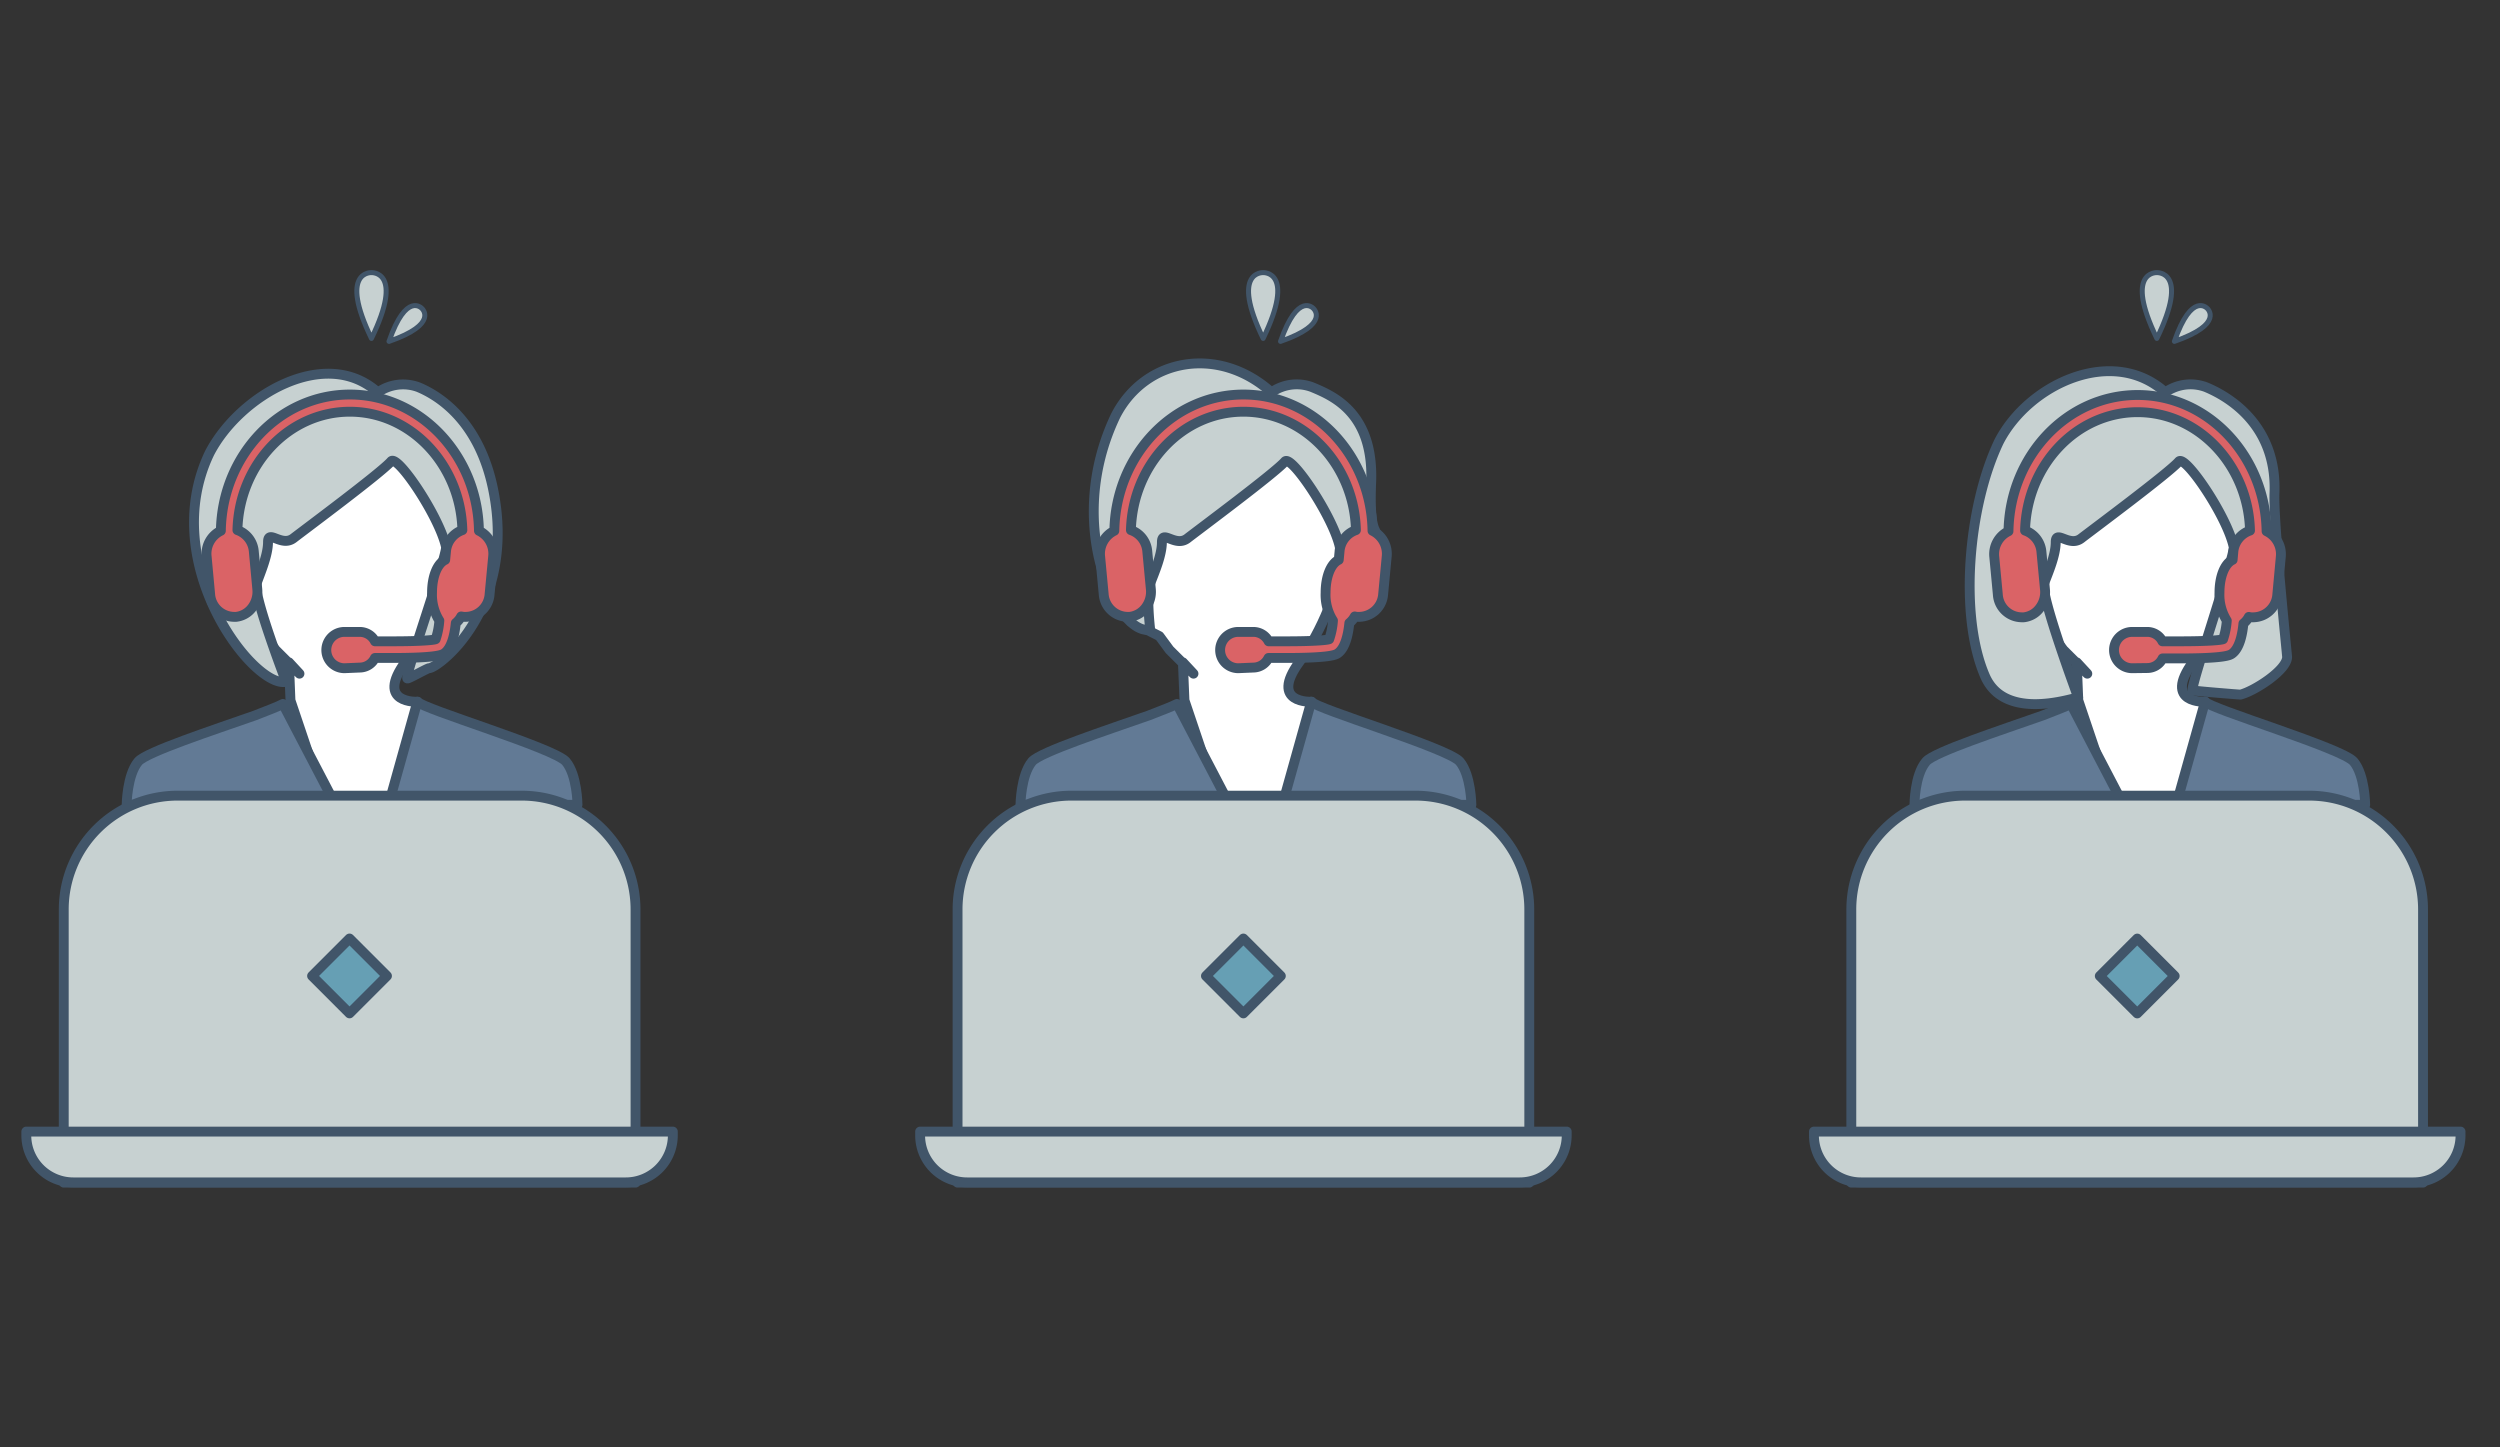
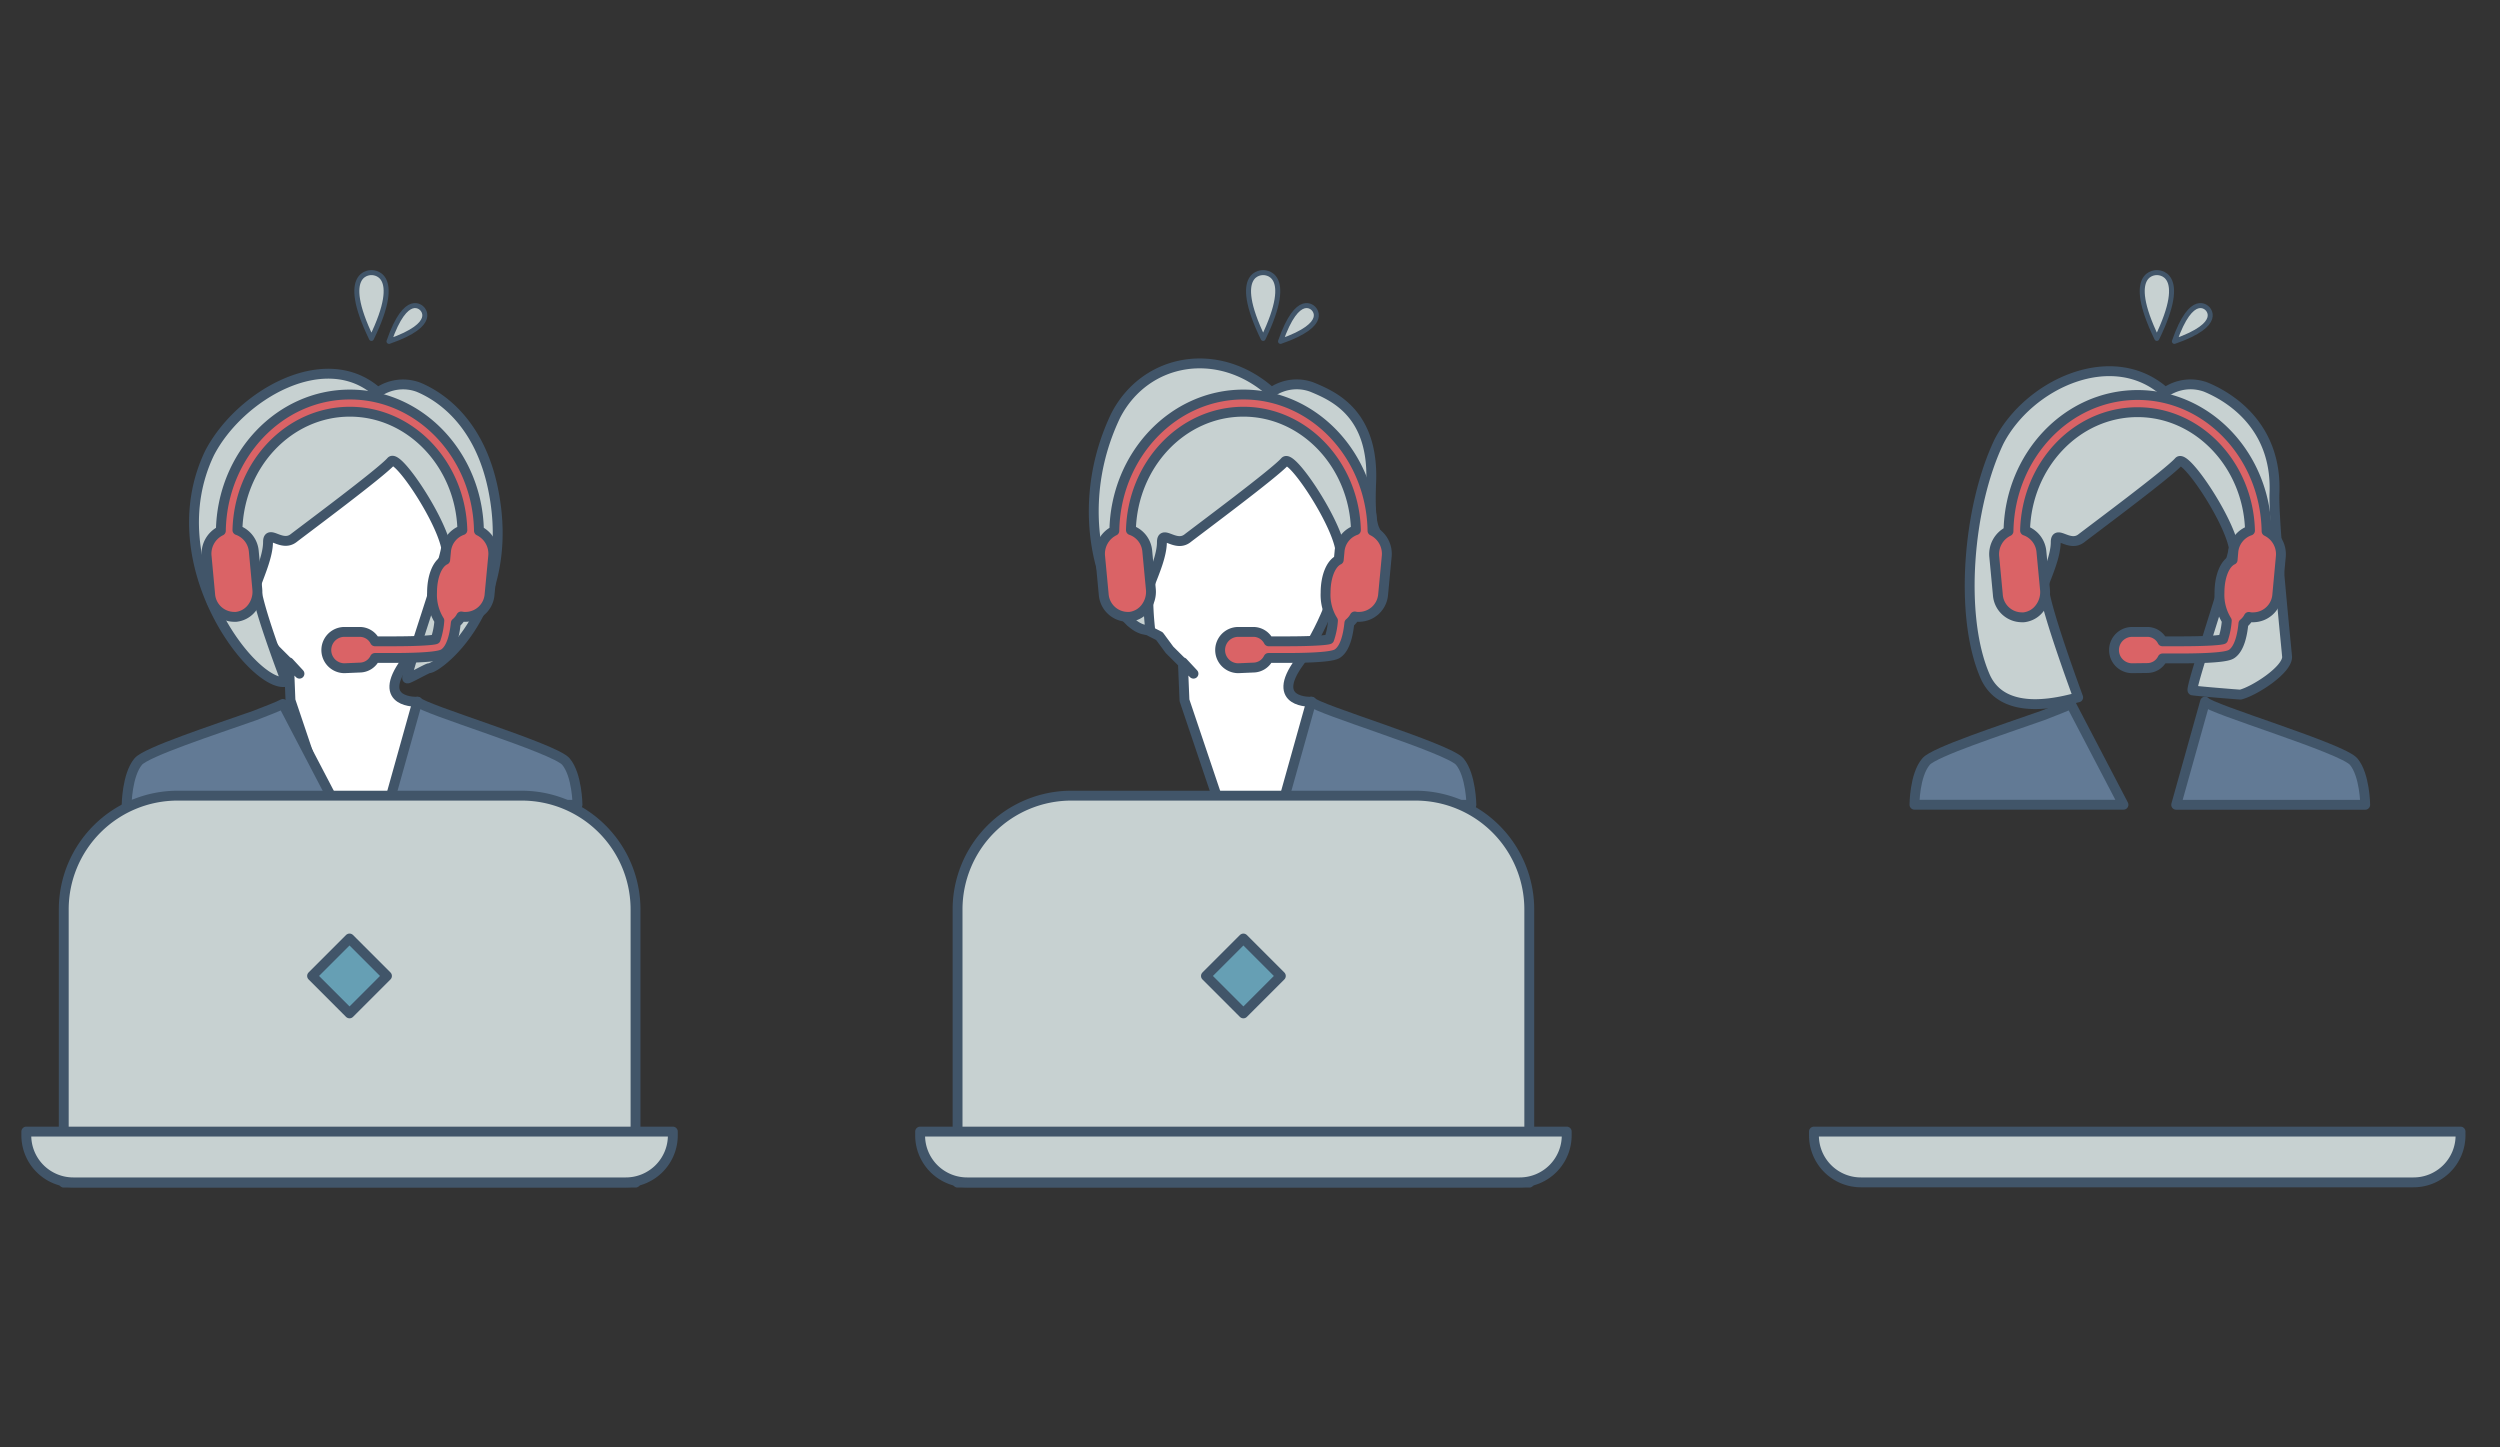
<svg xmlns="http://www.w3.org/2000/svg" viewBox="0 0 380 220">
  <rect x="0" y="0" width="380" height="220" fill="#333333" stroke="none" />
  <defs>
    <style>.cls-1{fill:#fff;}.cls-1,.cls-2,.cls-3,.cls-4,.cls-5,.cls-6{stroke:#415569;stroke-linecap:round;stroke-linejoin:round;}.cls-1,.cls-2,.cls-3,.cls-4,.cls-5{stroke-width:1.5px;}.cls-2{fill:#627a95;}.cls-3,.cls-6{fill:#c7d1d1;}.cls-4{fill:#669fb4;}.cls-5{fill:#da6366;}.cls-6{stroke-width:0.76px;}.cls-7{fill:none;}</style>
  </defs>
  <title>img-case01</title>
  <g id="レイヤー_2" data-name="レイヤー 2">
    <g id="レイヤー_2-2" data-name="レイヤー 2">
      <path class="cls-1" d="M184.43,64.57,171.89,75.5v19h0l4.34,2.19,1.54,2.09,3.64,3.62-1.61-1.73.24,5.78,9.34,27.72,14-2.67-4-24.83s-6.53.34-1.88-6.05,14.6-26.48-4.92-36S184.43,64.57,184.43,64.57Z" />
      <path class="cls-2" d="M223.65,122.33H194.92l4.39-15.68c.79,1.13,20.87,7.07,22.58,9.12S223.65,122.33,223.65,122.33Z" />
-       <path class="cls-2" d="M178.9,107l8,15.32H155.11s.06-4.51,1.76-6.56c1.2-1.44,11.43-4.79,17.71-7C176.53,108,178.1,107.41,178.9,107Z" />
      <path class="cls-3" d="M204.1,85.55c-.43-.34-.21-1.27-.45-2.4-1-4.6-7.39-14.11-8.34-13-1.49,1.72-13,10.27-14.82,11.68s-3.88-1.41-3.88.58-1.15,4.63-1.78,6.28,0,7,0,7c-4.77,1.13-13.33-15.62-5.24-32.53,4.55-8.81,15.72-10.69,23.67-3.52a6.66,6.66,0,0,1,6.16-.8c3.31,1.37,9.41,4,9,14.48-.18,4.32.09,6.27.53,7.17a2.28,2.28,0,0,1,.24,1c0,2-3.15,4.22-4.55,4.22a.83.83,0,0,1-.52-.14" />
      <path class="cls-3" d="M162.85,120.94h52.3a17.3,17.3,0,0,1,17.3,17.3v41.52a0,0,0,0,1,0,0h-86.9a0,0,0,0,1,0,0V138.24A17.3,17.3,0,0,1,162.85,120.94Z" />
      <path class="cls-3" d="M139.87,172h98.27a0,0,0,0,1,0,0v.58a7.14,7.14,0,0,1-7.14,7.14H147a7.14,7.14,0,0,1-7.14-7.14V172A0,0,0,0,1,139.87,172Z" />
      <rect class="cls-4" x="184.97" y="144.32" width="8.05" height="8.05" transform="translate(-49.54 177.09) rotate(-45)" />
      <path class="cls-5" d="M188.22,101.57a2.76,2.76,0,0,1,0-5.52h2.33a2.61,2.61,0,0,1,2.28,1.43l2.55,0c4.7,0,6.4-.2,6.66-.32a10.93,10.93,0,0,0,.57-2.83,7.31,7.31,0,0,1-1.12-4.23c0-2.49.82-4.45,2-5l.12-1.26a3.72,3.72,0,0,1,2.49-3.26c-.25-9.94-7.84-18-17.1-18s-16.84,8-17.1,18a3.72,3.72,0,0,1,2.49,3.26l.54,5.72a4,4,0,0,1-.78,2.79,3.53,3.53,0,0,1-2.44,1.41,2.3,2.3,0,0,1-.37,0,3.69,3.69,0,0,1-3.58-3.46l-.54-5.72a3.9,3.9,0,0,1,2.16-3.9c.19-11.46,8.92-20.71,19.62-20.71s19.43,9.25,19.62,20.71a3.9,3.9,0,0,1,2.16,3.9l-.54,5.72a3.7,3.7,0,0,1-3.58,3.46,2.3,2.3,0,0,1-.37,0,2.2,2.2,0,0,1-.37-.06,3.37,3.37,0,0,1-.82,1c-.17,1.7-.61,3.78-1.74,4.59-.3.22-1,.72-8,.72-.86,0-1.73,0-2.55,0a2.59,2.59,0,0,1-2.29,1.46Z" />
      <path class="cls-1" d="M48.57,64.57,36,75.5v19h0l4.35,2.19,1.54,2.09,3.63,3.62-1.6-1.73.23,5.78,9.34,27.72,14-2.67-4-24.83s-6.52.34-1.88-6.05,14.6-26.48-4.91-36S48.57,64.57,48.57,64.57Z" />
      <path class="cls-2" d="M87.78,122.33H59.05l4.39-15.68c.8,1.13,20.88,7.07,22.59,9.12S87.78,122.33,87.78,122.33Z" />
      <path class="cls-2" d="M43,107l8,15.32H19.25s.05-4.51,1.76-6.56c1.2-1.44,11.42-4.79,17.71-7C40.67,108,42.23,107.41,43,107Z" />
      <path class="cls-3" d="M61.91,103.12c-.43-.34,6.12-18.84,5.88-20-1-4.6-7.39-14.11-8.34-13-1.49,1.72-13,10.27-14.83,11.68s-3.88-1.41-3.88.58S39.6,87,39,88.68s4.49,14.95,4.49,14.95c-4.77,1.13-19.73-17.84-11.65-34.74,4.55-8.81,17.65-16.41,25.59-9.24a6.67,6.67,0,0,1,6.16-.8c3.31,1.37,9.31,5.31,11.38,15.6,3.63,18-8.36,27.12-9.77,27.12-.23,0-3.14,1.64-3.25,1.55" />
      <path class="cls-3" d="M27,120.94h52.3a17.3,17.3,0,0,1,17.3,17.3v41.52a0,0,0,0,1,0,0H9.69a0,0,0,0,1,0,0V138.24A17.3,17.3,0,0,1,27,120.94Z" />
      <path class="cls-3" d="M4,172h98.27a0,0,0,0,1,0,0v.58a7.14,7.14,0,0,1-7.14,7.14h-84A7.14,7.14,0,0,1,4,172.62V172a0,0,0,0,1,0,0Z" />
      <rect class="cls-4" x="49.11" y="144.32" width="8.05" height="8.05" transform="translate(-89.34 81.02) rotate(-45)" />
      <path class="cls-5" d="M52.36,101.57a2.76,2.76,0,0,1,0-5.52h2.32A2.6,2.6,0,0,1,57,97.48l2.55,0c4.7,0,6.4-.2,6.67-.32a11.13,11.13,0,0,0,.56-2.83,7.39,7.39,0,0,1-1.11-4.23c0-2.49.81-4.45,2-5l.12-1.26a3.75,3.75,0,0,1,2.49-3.26c-.25-9.94-7.84-18-17.1-18s-16.84,8-17.09,18a3.75,3.75,0,0,1,2.49,3.26l.53,5.72a4,4,0,0,1-.78,2.79,3.51,3.51,0,0,1-2.43,1.41,2.36,2.36,0,0,1-.37,0,3.69,3.69,0,0,1-3.59-3.46l-.53-5.72a3.87,3.87,0,0,1,2.16-3.9c.19-11.46,8.92-20.71,19.61-20.71s19.43,9.25,19.62,20.71a3.87,3.87,0,0,1,2.16,3.9l-.54,5.72a3.68,3.68,0,0,1-3.58,3.46,2.36,2.36,0,0,1-.37,0l-.37-.06a3.23,3.23,0,0,1-.82,1c-.17,1.7-.61,3.78-1.73,4.59-.3.22-1,.72-8,.72-.87,0-1.73,0-2.56,0a2.58,2.58,0,0,1-2.29,1.46Z" />
      <path class="cls-6" d="M56.46,41.44s-5-.31,0,10C61.49,41.13,56.46,41.44,56.46,41.44Z" />
      <path class="cls-6" d="M64.13,46.89s-2.35-2.65-5,5C66.78,49.24,64.13,46.89,64.13,46.89Z" />
      <path class="cls-6" d="M192,41.44s-5-.31,0,10C197,41.13,192,41.44,192,41.44Z" />
      <path class="cls-6" d="M199.64,46.89s-2.34-2.65-5,5C202.29,49.24,199.64,46.89,199.64,46.89Z" />
-       <path class="cls-1" d="M320.3,64.57,307.75,75.5v19h0l4.35,2.19,1.54,2.09,3.63,3.62-1.6-1.73.23,5.78,9.35,27.72,14-2.67-4.05-24.83s-6.52.34-1.87-6.05,14.59-26.48-4.92-36S320.3,64.57,320.3,64.57Z" />
      <path class="cls-2" d="M359.51,122.33H330.78l4.39-15.68c.8,1.13,20.88,7.07,22.59,9.12S359.51,122.33,359.51,122.33Z" />
      <path class="cls-2" d="M314.77,107l8,15.32H291s0-4.51,1.76-6.56c1.2-1.44,11.43-4.79,17.71-7C312.4,108,314,107.41,314.77,107Z" />
      <path class="cls-3" d="M333.27,104.94c-.44-.34,6.49-20.66,6.25-21.79-.95-4.6-7.39-14.11-8.34-13-1.49,1.72-13,10.27-14.83,11.68s-3.88-1.41-3.88.58-1.14,4.63-1.77,6.28S315.88,106,315.88,106c-2,.47-11.27,3.33-14.14-3.19-4-9.16-2.62-25.83,2.11-35.7,4.55-8.81,17.33-14.64,25.27-7.47a6.69,6.69,0,0,1,6.17-.8c3.3,1.37,10.85,5.66,10.43,16.15-.18,4.31,1.92,24.54,1.92,24.87,0,2-5,5.2-7.09,5.72-.24,0-7.17-.56-7.28-.65" />
-       <path class="cls-3" d="M298.72,120.94H351a17.3,17.3,0,0,1,17.3,17.3v41.52a0,0,0,0,1,0,0h-86.9a0,0,0,0,1,0,0V138.24A17.3,17.3,0,0,1,298.72,120.94Z" />
      <path class="cls-3" d="M275.73,172H374a0,0,0,0,1,0,0v.58a7.14,7.14,0,0,1-7.14,7.14h-84a7.14,7.14,0,0,1-7.14-7.14V172A0,0,0,0,1,275.73,172Z" />
-       <rect class="cls-4" x="320.84" y="144.32" width="8.05" height="8.05" transform="translate(-9.75 273.17) rotate(-45)" />
      <path class="cls-5" d="M324.09,101.57a2.76,2.76,0,0,1,0-5.52h2.33a2.58,2.58,0,0,1,2.27,1.43l2.55,0c4.7,0,6.4-.2,6.67-.32a11.13,11.13,0,0,0,.56-2.83,7.39,7.39,0,0,1-1.11-4.23c0-2.49.81-4.45,2-5l.11-1.26A3.75,3.75,0,0,1,342,80.65c-.25-9.94-7.84-18-17.09-18s-16.85,8-17.1,18a3.75,3.75,0,0,1,2.49,3.26l.54,5.72a4,4,0,0,1-.79,2.79,3.49,3.49,0,0,1-2.43,1.41,2.36,2.36,0,0,1-.37,0,3.67,3.67,0,0,1-3.58-3.46l-.54-5.72a3.87,3.87,0,0,1,2.16-3.9c.19-11.46,8.92-20.71,19.62-20.71s19.42,9.25,19.61,20.71a3.87,3.87,0,0,1,2.16,3.9l-.53,5.72a3.7,3.7,0,0,1-3.59,3.46,2.17,2.17,0,0,1-.36,0,2.5,2.5,0,0,1-.38-.06,3.1,3.1,0,0,1-.82,1c-.16,1.7-.6,3.78-1.73,4.59-.3.22-1,.72-8,.72-.87,0-1.73,0-2.56,0a2.57,2.57,0,0,1-2.28,1.46Z" />
      <path class="cls-6" d="M327.84,41.44s-5-.31,0,10C332.87,41.13,327.84,41.44,327.84,41.44Z" />
      <path class="cls-6" d="M335.51,46.89s-2.35-2.65-5,5C338.16,49.24,335.51,46.89,335.51,46.89Z" />
      <rect class="cls-7" width="380" height="220" />
    </g>
  </g>
</svg>